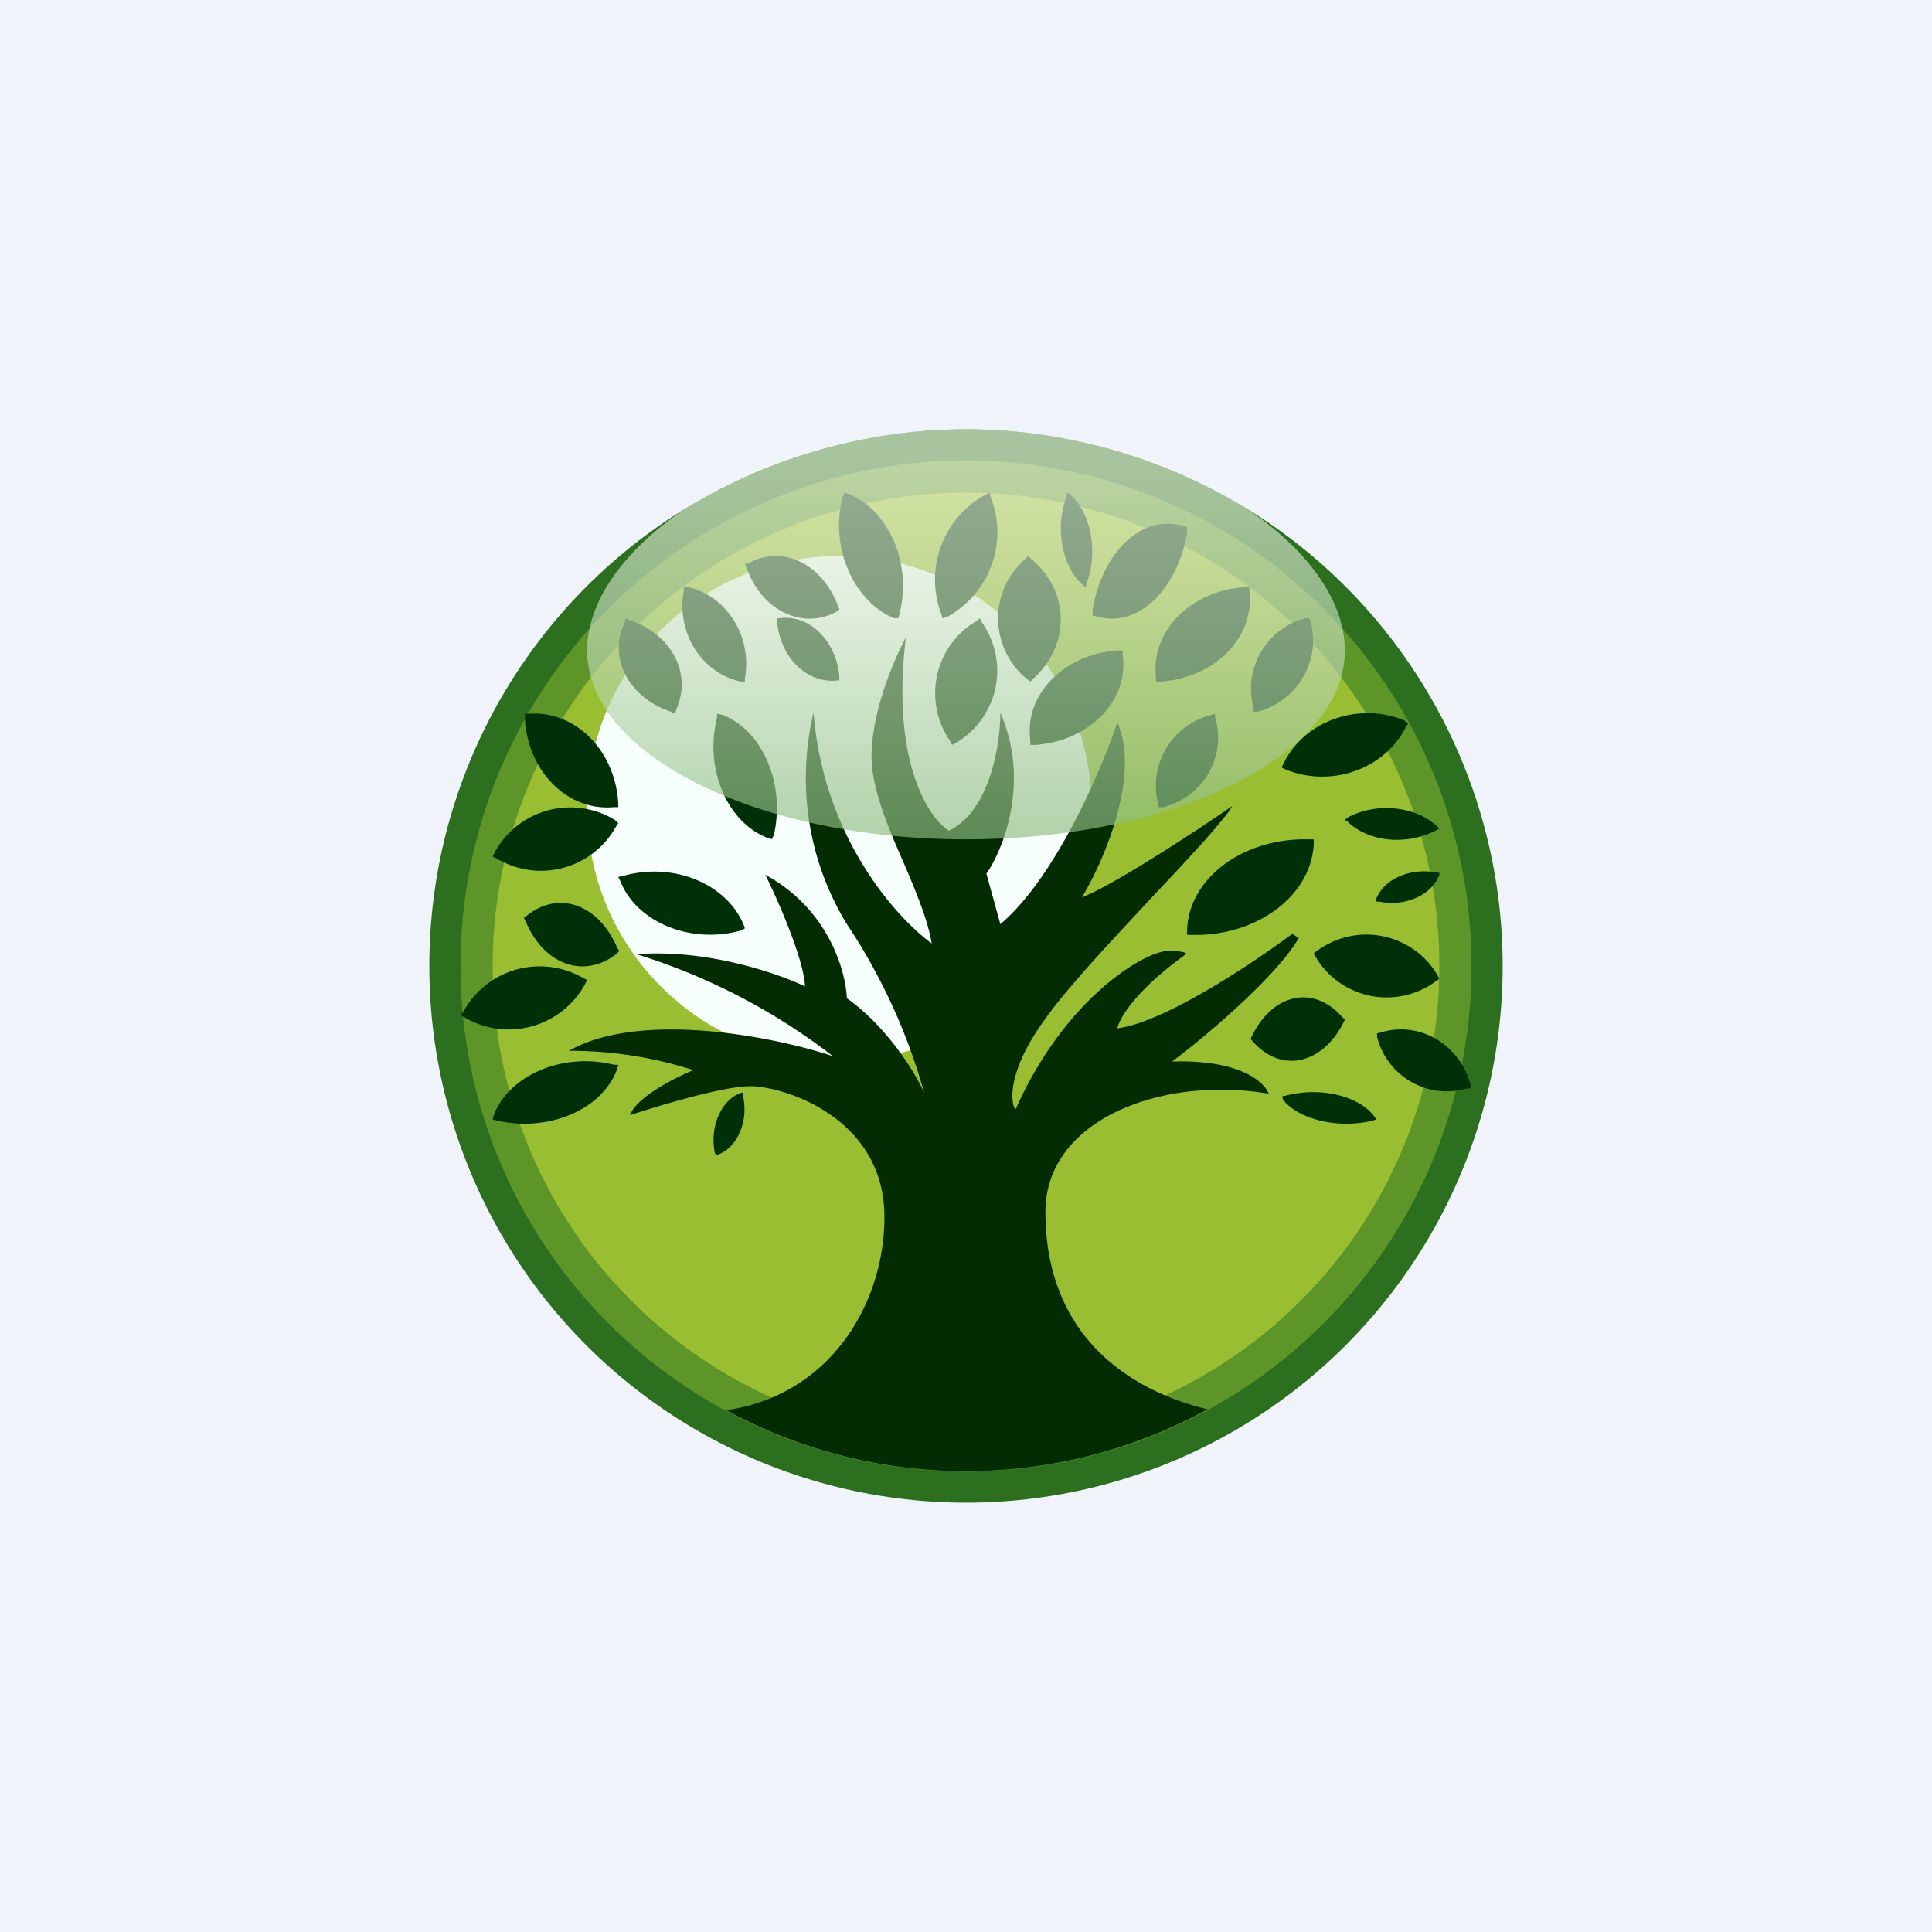
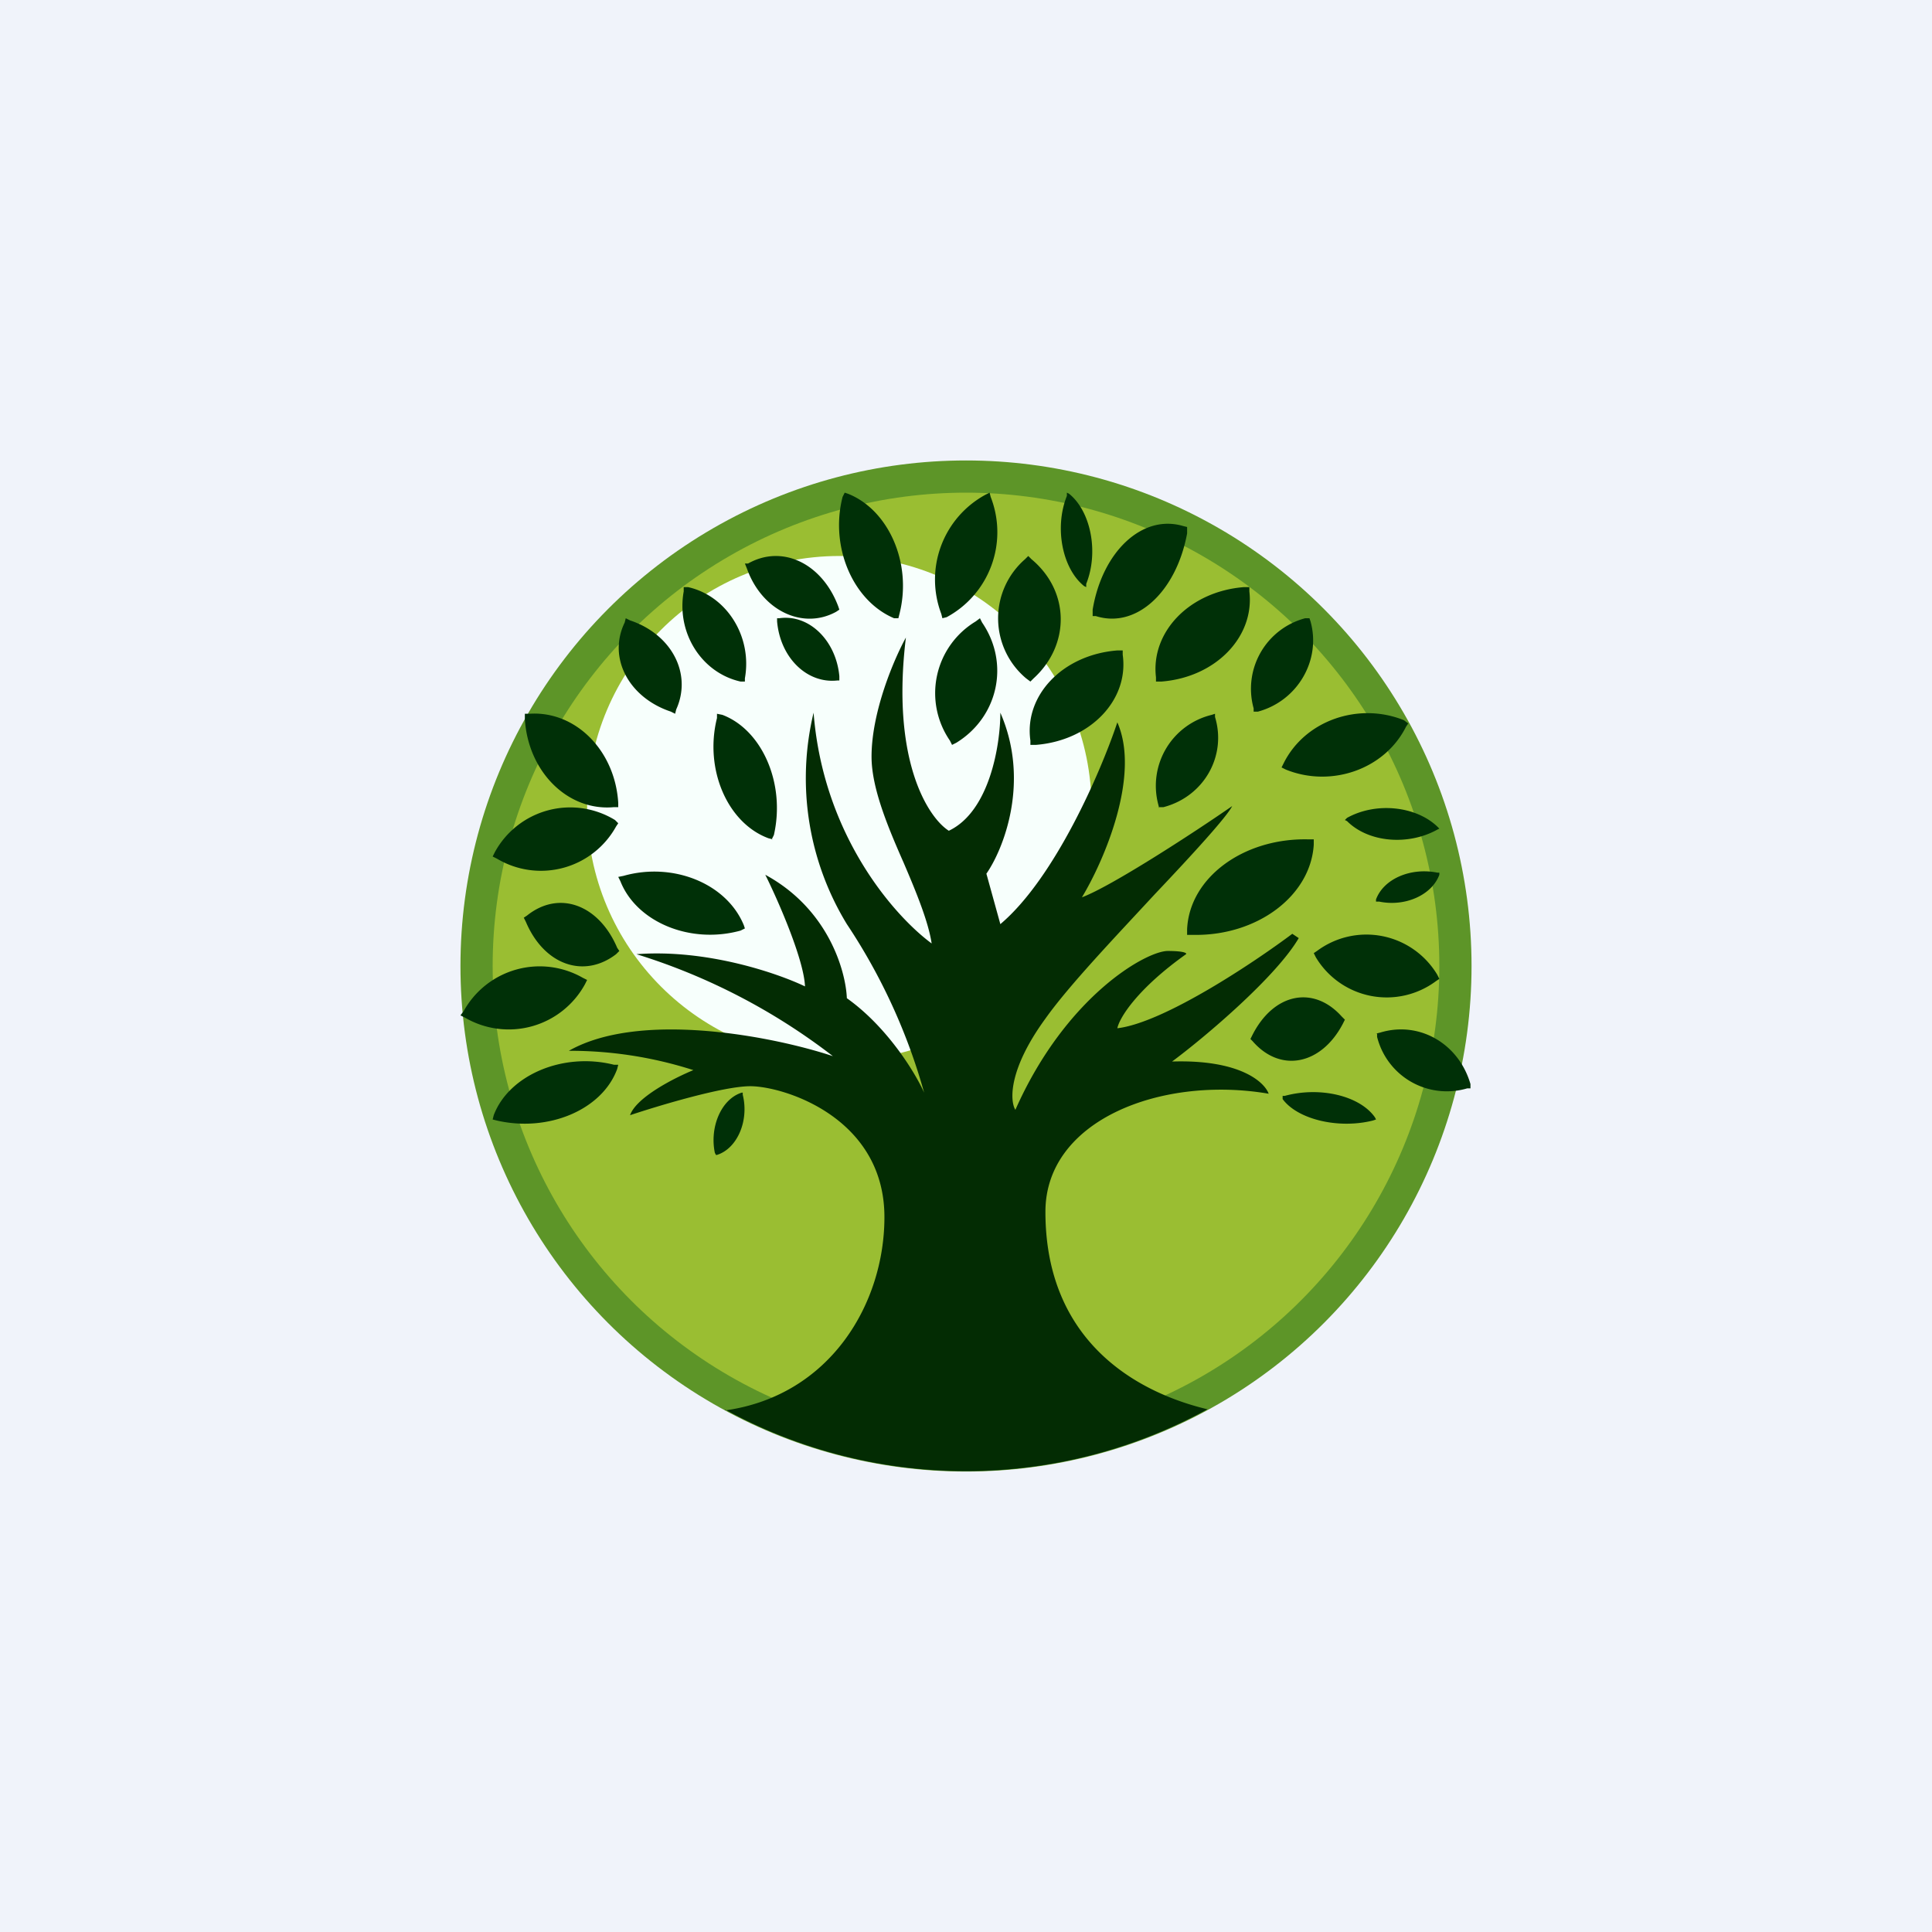
<svg xmlns="http://www.w3.org/2000/svg" width="18" height="18" viewBox="0 0 18 18">
  <path fill="#F0F3FA" d="M0 0h18v18H0z" />
-   <circle cx="9" cy="9" r="5" fill="#2B6F1F" />
  <circle cx="9" cy="9" r="4.71" fill="#5D9528" />
  <circle cx="9" cy="9" r="4.41" fill="#9ABE32" />
  <circle cx="7.82" cy="7.53" r="2.35" fill="#F7FFFC" />
  <path d="m12.82 9.63.04-.01c.36-.11.73.1.84.48v.04h-.03a.67.67 0 0 1-.84-.48v-.03ZM11.94 10.21h.03c.33-.09.7 0 .84.2l.01.02-.03.01c-.32.08-.7-.01-.84-.2v-.03ZM11.65 9.68l.02-.04c.2-.39.57-.46.83-.17l.03.03-.02.04c-.2.38-.58.46-.84.16l-.02-.02ZM12.82 8.4v-.02c.07-.19.32-.3.57-.25h.02v.02c-.07.19-.32.3-.56.25h-.03ZM10.8 7.53l-.01-.04a.68.68 0 0 1 .5-.83l.03-.01v.03c.11.36-.1.74-.48.84h-.04ZM11.68 6.65V6.6a.68.68 0 0 1 .48-.84h.04l.01.03c.1.36-.12.74-.49.84h-.04ZM9.6 6.35l-.04-.03a.73.73 0 0 1-.01-1.11l.03-.03.03.03c.36.3.36.8.02 1.11l-.03.03ZM10.77 6.35v-.04c-.05-.42.31-.8.82-.84h.05v.04c.05.42-.31.8-.82.84h-.05ZM9.6 6.94V6.9c-.06-.42.3-.8.81-.84h.05v.04c.06.42-.3.8-.81.84H9.6ZM10.12 5.47v-.03c.12-.3.04-.68-.16-.84l-.02-.01v.03c-.12.3-.04.68.16.84l.02.01ZM6.29 6.65l.01-.04c.15-.33-.04-.7-.43-.83l-.04-.02-.01.04c-.16.33.04.7.43.83l.04.02ZM7.82 5.68l-.01-.03c-.15-.4-.52-.58-.84-.4h-.03l.02.05c.14.39.52.57.83.4l.03-.02Z" fill="#003007" />
  <path d="M7.82 6.35V6.3c-.03-.33-.28-.58-.56-.54h-.02v.03c.03.34.28.58.56.55h.02ZM8.78 5.76l.04-.01a.9.9 0 0 0 .41-1.12l-.01-.04-.04.02a.9.9 0 0 0-.41 1.11l.01.04ZM8.87 6.94l-.02-.04a.78.78 0 0 1 .24-1.11l.04-.03.02.04c.26.38.15.88-.24 1.12l-.04.02ZM10.18 5.73v-.05c.09-.54.46-.89.84-.78l.04.01v.06c-.1.54-.47.89-.85.77h-.03ZM12.24 8.88l.03-.02a.77.77 0 0 1 1.12.22l.02.04-.03.02a.77.77 0 0 1-1.12-.22l-.02-.04ZM11.06 8.7v-.04c.02-.48.52-.85 1.12-.84h.06v.05c-.03.48-.53.85-1.12.84h-.06ZM6.94 8.65l-.04.02c-.47.13-.97-.08-1.12-.46l-.02-.04.05-.01c.46-.13.96.07 1.12.46l.01.03ZM5.77 7.52h-.05c-.43.04-.8-.33-.83-.82v-.05h.04c.43-.03.8.34.83.83v.04ZM7.2 7.82l-.04-.01c-.38-.14-.6-.64-.48-1.12v-.04l.05.01c.37.14.59.64.48 1.12l-.02.04ZM6.92 6.35H6.9c-.36-.08-.6-.45-.53-.84v-.04h.04c.36.08.6.46.53.85v.03ZM8.37 5.76h-.04c-.38-.16-.6-.66-.48-1.13l.02-.04.03.01c.38.15.6.65.48 1.12l-.01.04ZM5.77 8.86l-.03.03c-.3.23-.67.1-.84-.3l-.02-.04.03-.02c.3-.24.67-.1.84.3l.02.03Z" fill="#003007" />
  <path d="m5.76 7.67-.03-.03a.8.8 0 0 0-1.12.3l-.02.04.04.02a.8.8 0 0 0 1.11-.3l.02-.03ZM6.67 10.76l-.01-.02c-.05-.24.06-.5.25-.56h.01v.02c.06.24-.05.5-.24.56h-.01ZM5.76 9.92h-.04c-.48-.12-.98.1-1.12.47l-.01.04.04.01c.48.11.98-.1 1.12-.48l.01-.04ZM5.47 9.13l-.02.04a.81.81 0 0 1-1.12.31l-.04-.02.03-.04a.81.81 0 0 1 1.11-.31l.04.02ZM11.94 7.15l.02-.04c.2-.4.7-.57 1.12-.4l.04.03-.02.03c-.2.4-.7.57-1.12.4l-.04-.02ZM12.53 7.64l.02-.02c.27-.15.64-.11.84.08l.02.02-.02.01c-.27.15-.64.12-.84-.08l-.02-.01Z" fill="#003007" />
  <path d="M6.76 13.14c.98-.14 1.48-1 1.48-1.8 0-.93-.94-1.22-1.25-1.22-.25 0-.85.18-1.12.27.06-.17.42-.35.59-.42a3.76 3.76 0 0 0-1.16-.18c.67-.38 1.92-.13 2.46.05a5.8 5.8 0 0 0-1.83-.95c.66-.05 1.32.18 1.57.3-.01-.25-.25-.8-.37-1.04.59.32.75.9.76 1.15.38.27.64.7.72.88a5.5 5.5 0 0 0-.72-1.57 2.61 2.61 0 0 1-.31-1.97c.09 1.15.76 1.9 1.1 2.15-.03-.2-.14-.47-.26-.75-.15-.34-.3-.7-.3-.99 0-.42.21-.91.32-1.11-.14 1.15.21 1.68.4 1.8.38-.18.48-.8.48-1.1.28.64.03 1.27-.13 1.5l.13.47c.51-.43.94-1.43 1.09-1.88.22.5-.13 1.3-.33 1.63.27-.1 1.04-.6 1.4-.85-.05.1-.36.44-.72.82-.37.4-.8.85-1.02 1.16-.35.48-.33.77-.28.85.47-1.06 1.22-1.48 1.42-1.48.15 0 .18.02.17.03-.45.32-.62.59-.64.69.43-.05 1.27-.61 1.63-.88l.06.04c-.21.36-.87.92-1.18 1.15.63-.02.86.19.9.3-.99-.17-2.08.24-2.08 1.1 0 1.17.8 1.67 1.51 1.84a4.68 4.68 0 0 1-4.5 0Z" fill="#032C03" />
-   <path d="M12.53 6.06c0 .97-1.58 1.76-3.53 1.76-1.95 0-3.53-.79-3.53-1.76C5.47 5.08 7.05 4 9 4c1.95 0 3.53 1.08 3.53 2.06Z" fill="url(#a)" />
  <defs>
    <linearGradient id="a" x1="9" y1="7.82" x2="9" y2="4.29" gradientUnits="userSpaceOnUse">
      <stop stop-color="#8DBB80" stop-opacity=".66" />
      <stop offset="1" stop-color="#FCFDF3" stop-opacity=".6" />
    </linearGradient>
  </defs>
</svg>